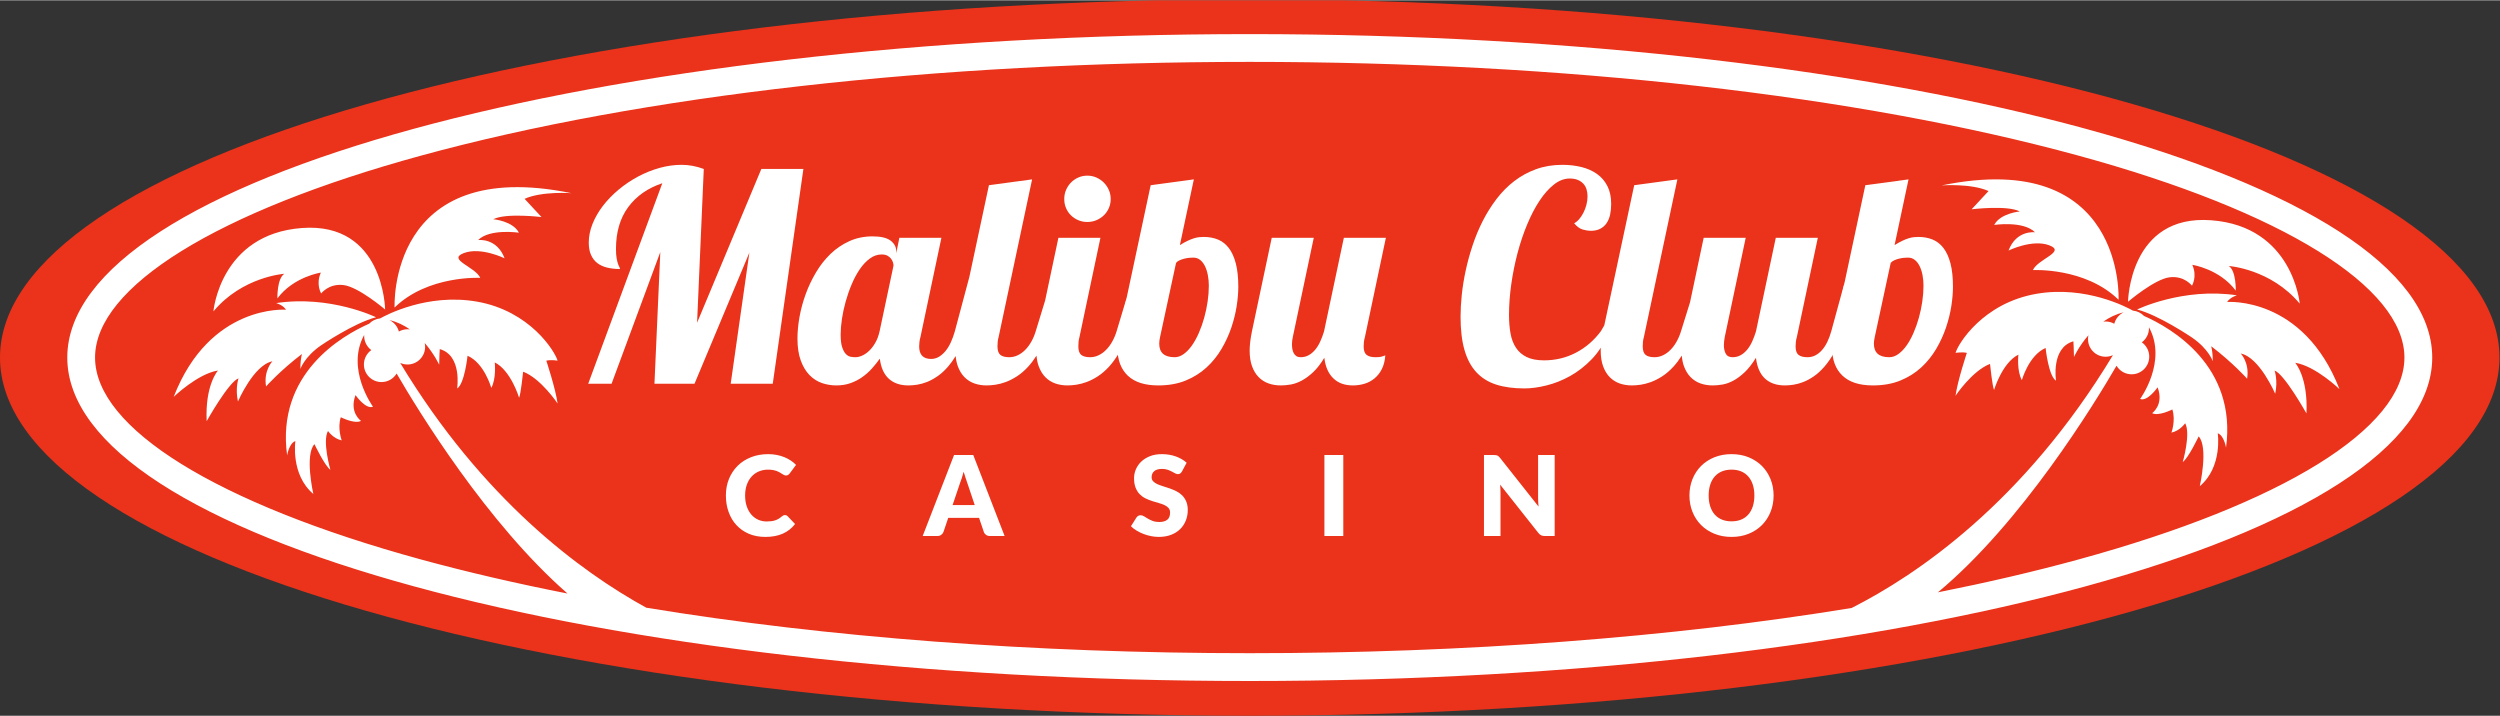
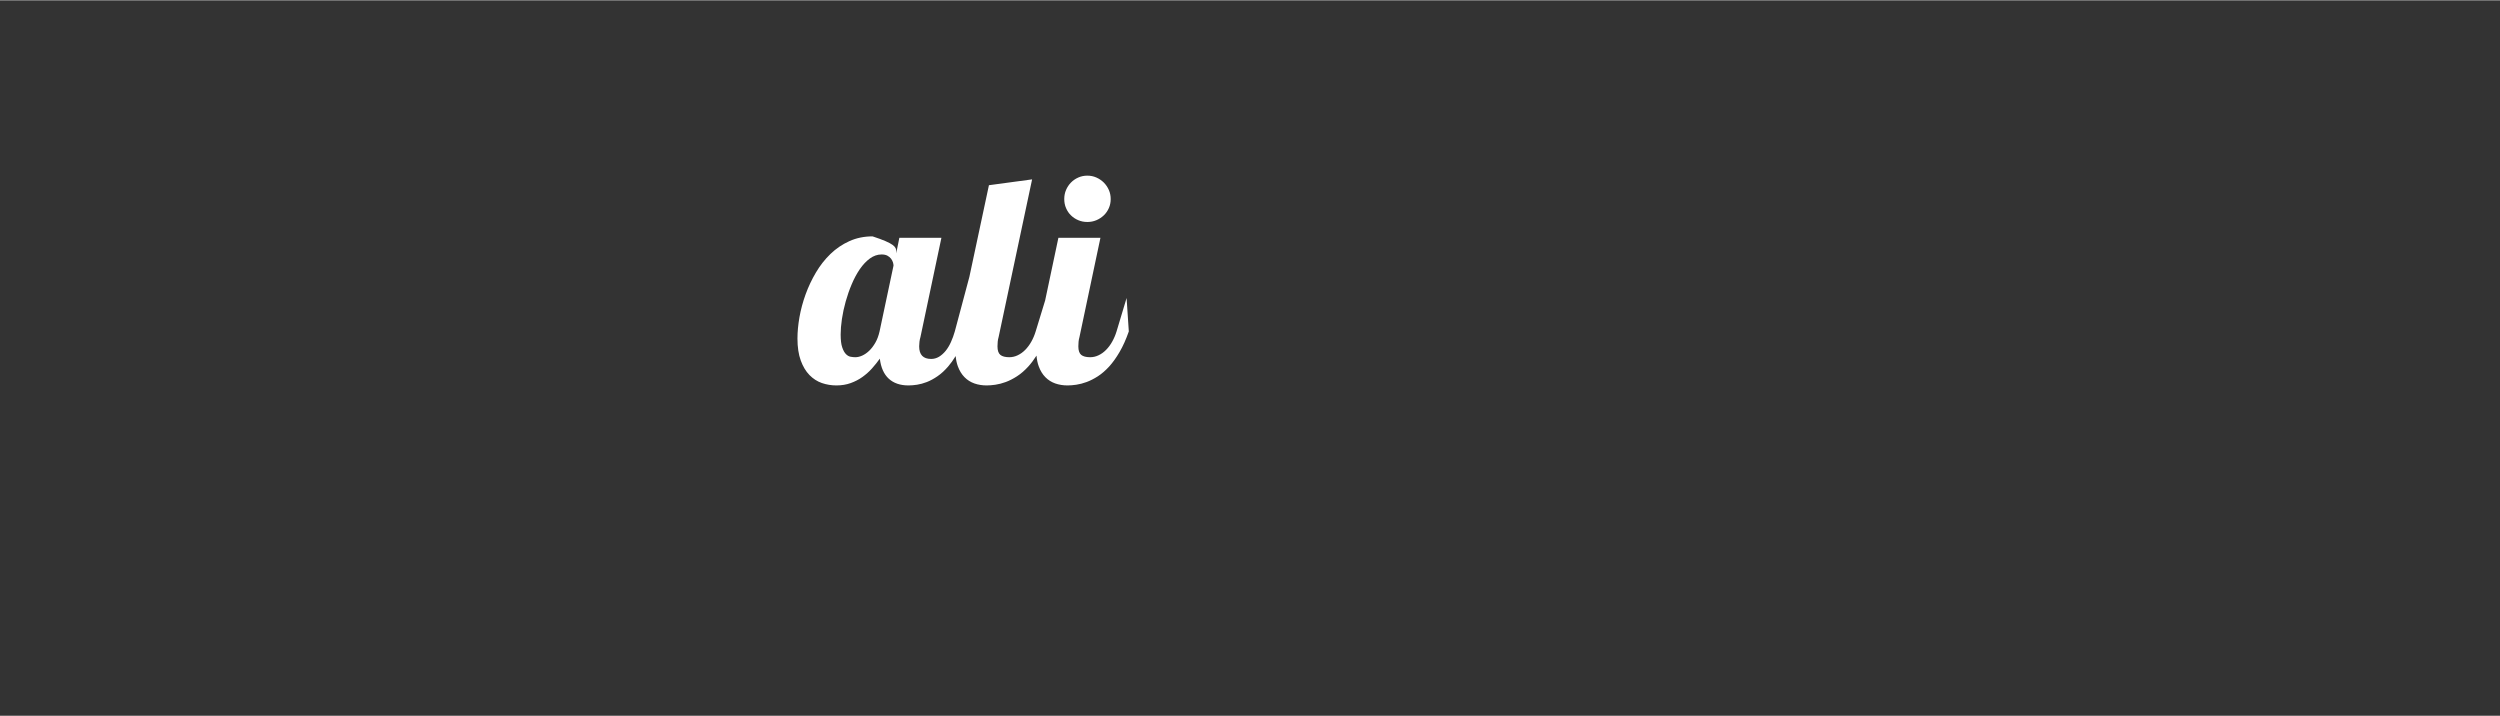
<svg xmlns="http://www.w3.org/2000/svg" height="232" viewBox="0 0 926 265" width="810">
  <rect x="0" y="0" width="926" height="265" fill="#333333" stroke="none" />
  <desc>schwesterseiten.com - Deutschlands führender Index für Casino-Schwesterseite</desc>
  <title>Malibu Club Casino auf https://schwesterseiten.com/malibuclubcasino-com/</title>
  <defs>
    <clipPath clipPathUnits="userSpaceOnUse" id="cp1">
      <path d="M0 0L926 0L926 265L0 265Z" />
    </clipPath>
  </defs>
  <style>tspan { white-space:pre }
		.shp0 { fill: #ea331a } 
		.shp1 { fill: #ffffff }</style>
  <g clip-path="url(#cp1)" id="Page 1">
-     <path class="shp0" d="M925.81 132.32C925.81 205.6 718.56 265 462.91 265C207.25 265 0 205.6 0 132.32C0 59.05 207.25 -0.35 462.91 -0.35C718.56 -0.35 925.81 59.05 925.81 132.32Z" id="Path 1" />
-     <path class="shp1" d="M900.9 132.32C900.9 198.49 704.8 252.13 462.91 252.13C221.01 252.13 24.92 198.49 24.92 132.32C24.92 66.16 221.01 12.52 462.91 12.52C704.8 12.52 900.9 66.16 900.9 132.32ZM155.92 57.54C80.34 78.21 35.21 106.17 35.21 132.32C35.21 158.48 80.34 186.43 155.92 207.11C172.9 211.75 191.06 215.97 210.2 219.73C180.35 193.65 154.88 151.97 146.91 138.24C145.75 140.16 143.65 141.43 141.25 141.41C137.65 141.37 134.75 138.42 134.79 134.82C134.81 132.65 135.89 130.74 137.53 129.56C135.91 128.36 134.87 126.43 134.89 124.26C134.89 124.15 134.9 124.05 134.9 123.94C127.95 136.6 138.16 150.53 138.16 150.53C135.42 151.63 131.68 146.23 131.68 146.23C129.25 152.74 133.73 155.79 133.73 155.79C131.35 157.06 126.23 154.43 126.23 154.43C124.9 158.49 126.57 163.01 126.57 163.01C123.36 162.33 121.49 159.52 121.49 159.52C119.33 163.36 122.38 173.91 122.38 173.91C120.25 172.38 116.47 164.4 116.47 164.4C112.78 168.44 116.06 182.85 116.06 182.85C107.56 175.68 109.41 163.26 109.41 163.26C107.04 164.09 106.35 168.59 106.35 168.59C102.22 138.27 126.65 124.23 136.73 119.79C137.78 118.7 139.21 117.97 140.81 117.83C142.88 116.65 158.26 108.41 176.61 111.6C196.34 115.03 205.57 130.05 206.53 133.48C206.53 133.48 204.06 133.05 202.35 133.48C202.35 133.48 205.78 143.78 206.53 149.35C206.53 149.35 200.42 140.13 193.77 137.56C193.77 137.56 192.91 145.92 192.27 147.21C192.27 147.21 189.26 137.13 183.26 134.13C183.26 134.13 183.9 140.13 181.97 143.56C181.97 143.56 179.4 134.35 173.18 131.66C173.18 131.66 172.1 142.06 169.32 143.78C169.32 143.78 171.25 131.55 162.88 129.19C162.88 129.19 162.67 133.27 162.67 134.98C162.67 134.98 160.86 131.03 157.31 126.93C157.42 127.41 157.47 127.92 157.47 128.43C157.43 132.04 154.48 134.93 150.88 134.9C149.94 134.89 149.04 134.68 148.23 134.31C178.79 184.9 215.11 211.65 239.38 224.98C306.13 235.97 382.84 241.83 462.91 241.83C542.74 241.83 619.23 236 685.85 225.08C709.85 212.94 749.61 186.11 782.63 131.43C781.82 131.8 780.93 132.01 779.99 132.02C776.38 132.06 773.43 129.16 773.4 125.56C773.39 125.04 773.45 124.54 773.56 124.05C770 128.15 768.2 132.11 768.2 132.11C768.2 130.39 767.99 126.31 767.99 126.31C759.62 128.67 761.55 140.9 761.55 140.9C758.76 139.18 757.69 128.78 757.69 128.78C751.47 131.47 748.9 140.69 748.9 140.69C746.96 137.25 747.61 131.25 747.61 131.25C741.6 134.25 738.6 144.33 738.6 144.33C737.96 143.04 737.1 134.68 737.1 134.68C730.45 137.25 724.33 146.48 724.33 146.48C725.08 140.9 728.52 130.6 728.52 130.6C726.8 130.17 724.33 130.6 724.33 130.6C725.3 127.17 734.52 112.16 754.26 108.72C772.62 105.53 788.01 113.79 790.06 114.95C791.65 115.1 793.08 115.82 794.14 116.91C804.21 121.35 828.64 135.39 824.52 165.71C824.52 165.71 823.83 161.21 821.46 160.38C821.46 160.38 823.31 172.8 814.8 179.97C814.8 179.97 818.08 165.56 814.39 161.53C814.39 161.53 810.62 169.5 808.49 171.03C808.49 171.03 811.53 160.49 809.38 156.65C809.38 156.65 807.5 159.46 804.3 160.13C804.3 160.13 805.96 155.61 804.63 151.55C804.63 151.55 799.51 154.18 797.14 152.92C797.14 152.92 801.61 149.87 799.18 143.35C799.18 143.35 795.44 148.76 792.7 147.66C792.7 147.66 802.92 133.73 795.96 121.07C795.97 121.17 795.97 121.28 795.98 121.38C796 123.55 794.96 125.48 793.34 126.69C794.98 127.86 796.06 129.77 796.08 131.94C796.11 135.54 793.22 138.49 789.62 138.53C787.22 138.55 785.11 137.28 783.96 135.36C775.73 149.53 748.87 193.45 717.8 219.29C736.14 215.64 753.56 211.58 769.89 207.11C845.48 186.43 890.6 158.48 890.6 132.32C890.6 106.17 845.48 78.21 769.89 57.54C688.03 35.14 579.01 22.81 462.91 22.81C346.81 22.81 237.78 35.14 155.92 57.54ZM752.97 99.93C754.9 95.75 765.36 93.17 759.08 90.76C752.81 88.35 743.96 92.69 743.96 92.69C746.86 84.97 753.77 85.93 753.77 85.93C749.43 81.59 738.65 83.2 738.65 83.2C740.91 78.86 748.14 78.21 748.14 78.21C743.48 75.8 730.29 77.41 730.29 77.41L736.56 70.65C730.13 67.76 719.19 68.56 719.19 68.56C787.4 54.56 784.72 110.92 784.72 110.92C772.33 98.86 752.97 99.93 752.97 99.93ZM825.54 98.41C828.33 100.23 828.12 107.53 828.12 107.53C822.11 99.48 812.03 97.98 812.03 97.98C813.96 102.38 811.92 105.6 811.92 105.7C811.92 105.81 809.24 101.95 803.66 102.59C798.09 103.24 788.22 111.66 788.22 111.66C788.22 111.66 788.65 79.21 819 81.47C849.35 83.72 851.82 112.35 851.82 112.35C841.09 99.48 825.54 98.41 825.54 98.41ZM786.61 115.57C783.76 116.23 781.24 117.49 779.05 119.03C779.31 118.99 779.58 118.97 779.86 118.97C781.05 118.96 782.16 119.26 783.13 119.81C783.61 117.94 784.9 116.4 786.61 115.57ZM791.57 114.53C791.57 114.53 808.52 106.27 828.57 109.27C828.57 109.27 826.11 109.92 824.93 111.74C824.93 111.74 853.13 109.48 866.54 144.02C866.54 144.02 857.64 135.44 850.13 134.26C850.13 134.26 854.95 139.51 854.31 153.03C854.31 153.03 846.16 138.44 842.51 137.15C842.51 137.15 843.8 140.8 842.73 145.73C842.73 145.73 836.94 132.23 829.97 130.83C829.97 130.83 833.29 134.26 832.33 140.16C832.33 140.16 827.15 134.33 819.04 128.14C819.35 129.49 819.65 131.41 819.6 133.69C819.6 133.69 818.15 129.18 811.87 124.88C811.87 124.88 799.66 116.6 791.57 114.53ZM146.15 113.8C146.15 113.8 143.47 57.44 211.68 71.44C211.68 71.44 200.74 70.63 194.31 73.53L200.58 80.29C200.58 80.29 187.39 78.68 182.72 81.09C182.72 81.09 189.96 81.73 192.21 86.08C192.21 86.08 181.44 84.47 177.09 88.81C177.09 88.81 184.01 87.85 186.9 95.57C186.9 95.57 178.06 91.23 171.78 93.64C165.51 96.05 175.97 98.63 177.9 102.81C177.9 102.81 158.54 101.74 146.15 113.8ZM79.05 115.23C79.05 115.23 81.51 86.6 111.87 84.34C142.22 82.09 142.65 114.53 142.65 114.53C142.65 114.53 132.78 106.12 127.2 105.47C121.63 104.83 118.94 108.69 118.94 108.58C118.94 108.48 116.91 105.26 118.84 100.86C118.84 100.86 108.76 102.36 102.75 110.41C102.75 110.41 102.54 103.11 105.32 101.29C105.32 101.29 89.77 102.36 79.05 115.23ZM144.26 118.45C145.96 119.28 147.25 120.82 147.74 122.69C148.7 122.14 149.82 121.83 151.01 121.84C151.28 121.85 151.55 121.87 151.82 121.9C149.62 120.36 147.1 119.11 144.26 118.45ZM118.99 127.76C112.72 132.06 111.27 136.56 111.27 136.56C111.22 134.28 111.51 132.36 111.83 131.01C103.71 137.2 98.54 143.03 98.54 143.03C97.57 137.13 100.9 133.71 100.9 133.71C93.93 135.1 88.14 148.61 88.14 148.61C87.06 143.68 88.35 140.03 88.35 140.03C84.7 141.32 76.55 155.9 76.55 155.9C75.91 142.39 80.74 137.13 80.74 137.13C73.23 138.31 64.33 146.89 64.33 146.89C77.73 112.36 105.94 114.61 105.94 114.61C104.76 112.79 102.29 112.15 102.29 112.15C122.35 109.14 139.29 117.4 139.29 117.4C131.2 119.47 118.99 127.76 118.99 127.76ZM290.76 190.67C290.92 190.67 291.09 190.7 291.25 190.76C291.42 190.82 291.57 190.93 291.73 191.08L294.49 193.98C293.28 195.56 291.76 196.75 289.94 197.56C288.12 198.36 285.97 198.76 283.49 198.76C281.21 198.76 279.17 198.37 277.36 197.6C275.56 196.82 274.03 195.75 272.77 194.38C271.51 193.02 270.55 191.4 269.88 189.52C269.2 187.65 268.87 185.62 268.87 183.42C268.87 181.18 269.25 179.13 270.02 177.25C270.79 175.38 271.87 173.76 273.24 172.4C274.62 171.04 276.27 169.99 278.2 169.23C280.12 168.47 282.24 168.1 284.56 168.1C285.68 168.1 286.75 168.2 287.74 168.4C288.74 168.6 289.67 168.87 290.53 169.22C291.4 169.57 292.19 169.99 292.92 170.48C293.65 170.96 294.29 171.5 294.85 172.09L292.51 175.24C292.36 175.44 292.18 175.61 291.97 175.77C291.77 175.93 291.48 176.01 291.11 176.01C290.86 176.01 290.63 175.95 290.41 175.84C290.19 175.73 289.95 175.6 289.71 175.44C289.46 175.28 289.19 175.11 288.89 174.92C288.6 174.74 288.25 174.57 287.84 174.41C287.44 174.25 286.97 174.12 286.42 174.01C285.88 173.9 285.25 173.84 284.52 173.84C283.26 173.84 282.1 174.07 281.06 174.51C280.02 174.96 279.12 175.6 278.37 176.43C277.62 177.26 277.04 178.26 276.62 179.44C276.2 180.63 275.99 181.95 275.99 183.42C275.99 184.96 276.2 186.32 276.62 187.52C277.04 188.71 277.61 189.72 278.33 190.53C279.05 191.35 279.89 191.97 280.85 192.4C281.81 192.82 282.84 193.04 283.94 193.04C284.57 193.04 285.15 193 285.67 192.94C286.19 192.88 286.68 192.77 287.12 192.62C287.57 192.47 288 192.28 288.4 192.04C288.8 191.8 289.21 191.5 289.63 191.14C289.79 191 289.97 190.89 290.16 190.8C290.35 190.71 290.55 190.67 290.76 190.67Z" fill-rule="evenodd" id="Path 2" />
-     <path class="shp1" d="M372.11 198.43L366.72 198.43C366.11 198.43 365.62 198.29 365.23 198.01C364.84 197.73 364.56 197.37 364.41 196.93L362.64 191.7L351.23 191.7L349.46 196.93C349.33 197.31 349.06 197.66 348.66 197.97C348.26 198.28 347.78 198.43 347.2 198.43L341.76 198.43L353.38 168.43L360.5 168.43L372.11 198.43ZM352.84 186.96L361.04 186.96L358.28 178.74C358.1 178.22 357.89 177.61 357.65 176.9C357.41 176.19 357.17 175.43 356.94 174.61C356.72 175.44 356.49 176.22 356.26 176.93C356.02 177.65 355.81 178.26 355.6 178.79L352.84 186.96ZM437.8 174.52C437.6 174.85 437.38 175.1 437.16 175.26C436.93 175.43 436.64 175.51 436.28 175.51C435.96 175.51 435.63 175.41 435.26 175.21C434.9 175.01 434.48 174.79 434.02 174.54C433.56 174.3 433.04 174.07 432.45 173.87C431.86 173.68 431.19 173.57 430.43 173.57C429.13 173.57 428.16 173.85 427.52 174.41C426.88 174.96 426.56 175.72 426.56 176.66C426.56 177.27 426.75 177.77 427.14 178.17C427.52 178.57 428.03 178.91 428.65 179.2C429.28 179.48 429.99 179.75 430.79 179.99C431.6 180.23 432.42 180.5 433.25 180.79C434.09 181.09 434.91 181.44 435.71 181.83C436.52 182.23 437.23 182.74 437.86 183.36C438.48 183.97 438.98 184.73 439.37 185.61C439.75 186.5 439.95 187.56 439.95 188.81C439.95 190.2 439.71 191.5 439.22 192.71C438.74 193.91 438.05 194.97 437.13 195.87C436.22 196.77 435.1 197.47 433.76 197.99C432.42 198.5 430.9 198.76 429.2 198.76C428.26 198.76 427.31 198.66 426.34 198.47C425.38 198.28 424.44 198.01 423.53 197.66C422.63 197.31 421.78 196.89 420.98 196.41C420.18 195.93 419.49 195.4 418.9 194.81L420.96 191.55C421.11 191.31 421.32 191.11 421.6 190.95C421.87 190.8 422.17 190.73 422.48 190.73C422.9 190.73 423.31 190.86 423.73 191.12C424.15 191.38 424.62 191.67 425.15 191.98C425.68 192.3 426.29 192.59 426.97 192.85C427.66 193.11 428.47 193.24 429.4 193.24C430.67 193.24 431.65 192.96 432.35 192.41C433.05 191.85 433.4 190.97 433.4 189.76C433.4 189.06 433.21 188.49 432.82 188.05C432.44 187.61 431.93 187.25 431.31 186.96C430.68 186.67 429.97 186.42 429.18 186.2C428.38 185.98 427.56 185.74 426.72 185.47C425.89 185.2 425.07 184.87 424.28 184.48C423.48 184.09 422.77 183.57 422.14 182.94C421.52 182.3 421.01 181.5 420.63 180.54C420.25 179.59 420.05 178.41 420.05 177.01C420.05 175.89 420.28 174.79 420.73 173.72C421.19 172.65 421.85 171.69 422.73 170.86C423.61 170.02 424.69 169.35 425.96 168.85C427.24 168.35 428.7 168.1 430.35 168.1C431.27 168.1 432.16 168.17 433.04 168.31C433.91 168.46 434.74 168.67 435.52 168.95C436.3 169.23 437.03 169.57 437.71 169.96C438.39 170.35 439 170.79 439.53 171.29L437.8 174.52ZM497.56 198.43L490.56 198.43L490.56 168.43L497.56 168.43L497.56 198.43ZM554.08 168.47C554.29 168.5 554.48 168.55 554.64 168.62C554.8 168.7 554.96 168.81 555.11 168.94C555.27 169.08 555.44 169.26 555.63 169.5L569.88 187.52C569.82 186.94 569.78 186.38 569.75 185.84C569.73 185.3 569.71 184.79 569.71 184.3L569.71 168.43L575.85 168.43L575.85 198.43L572.23 198.43C571.69 198.43 571.24 198.35 570.87 198.18C570.5 198.02 570.14 197.72 569.8 197.28L555.65 179.4C555.69 179.93 555.72 180.44 555.75 180.94C555.78 181.44 555.79 181.91 555.79 182.35L555.79 198.43L549.66 198.43L549.66 168.43L553.32 168.43C553.63 168.43 553.88 168.44 554.08 168.47ZM656.94 183.42C656.94 185.59 656.57 187.61 655.82 189.47C655.07 191.34 654.02 192.96 652.66 194.34C651.3 195.72 649.66 196.8 647.75 197.58C645.83 198.37 643.71 198.76 641.37 198.76C639.04 198.76 636.91 198.37 634.99 197.58C633.07 196.8 631.43 195.72 630.06 194.34C628.69 192.96 627.64 191.34 626.89 189.47C626.14 187.61 625.77 185.59 625.77 183.42C625.77 181.25 626.14 179.23 626.89 177.36C627.64 175.5 628.69 173.88 630.06 172.5C631.43 171.13 633.07 170.05 634.99 169.27C636.91 168.49 639.04 168.1 641.37 168.1C643.71 168.1 645.83 168.49 647.75 169.28C649.66 170.07 651.3 171.15 652.66 172.52C654.02 173.9 655.07 175.52 655.82 177.38C656.57 179.25 656.94 181.26 656.94 183.42ZM649.82 183.42C649.82 181.93 649.62 180.6 649.24 179.41C648.86 178.22 648.3 177.22 647.58 176.4C646.86 175.57 645.98 174.94 644.94 174.5C643.89 174.06 642.71 173.84 641.37 173.84C640.03 173.84 638.83 174.06 637.78 174.5C636.73 174.94 635.85 175.57 635.12 176.4C634.41 177.22 633.85 178.22 633.47 179.41C633.08 180.6 632.89 181.93 632.89 183.42C632.89 184.91 633.08 186.26 633.47 187.44C633.85 188.63 634.41 189.64 635.12 190.46C635.85 191.28 636.73 191.91 637.78 192.34C638.83 192.78 640.03 192.99 641.37 192.99C642.71 192.99 643.89 192.78 644.94 192.34C645.98 191.91 646.86 191.28 647.58 190.46C648.3 189.64 648.86 188.63 649.24 187.44C649.62 186.26 649.82 184.91 649.82 183.42ZM270.65 142.02L277.57 93.46L257.25 142.02L242.41 142.02L244.58 93.25L226.53 142.02L217.87 142.02L245.32 67.75C239.93 69.55 235.73 72.49 232.7 76.59C229.67 80.69 228.16 85.86 228.16 92.09C228.16 93.53 228.24 94.68 228.4 95.54C228.56 96.4 228.72 97.09 228.9 97.6C229.08 98.11 229.24 98.5 229.4 98.76C229.56 99.03 229.64 99.28 229.64 99.53C227.88 99.53 226.29 99.35 224.86 99C223.44 98.65 222.22 98.09 221.22 97.31C220.22 96.54 219.44 95.52 218.9 94.28C218.35 93.03 218.08 91.51 218.08 89.71C218.08 87.42 218.55 85.12 219.48 82.8C220.41 80.47 221.7 78.25 223.33 76.12C224.97 73.99 226.9 72 229.11 70.15C231.33 68.3 233.71 66.7 236.26 65.32C238.82 63.95 241.47 62.88 244.24 62.1C247 61.33 249.75 60.94 252.5 60.94C255.2 60.94 257.93 61.45 260.68 62.47L258.2 119.43L282 62.47L297.58 62.47L286.23 142.02L270.65 142.02Z" fill-rule="evenodd" id="Path 3" />
-     <path class="shp1" d="M351.15 135.69C349.87 137.16 348.56 138.36 347.22 139.27C345.88 140.19 344.58 140.89 343.31 141.39C342.04 141.88 340.83 142.21 339.67 142.39C338.51 142.57 337.45 142.65 336.5 142.65C333.44 142.65 331 141.82 329.19 140.15C327.38 138.48 326.28 136 325.89 132.73C325.01 133.96 324.04 135.17 322.99 136.35C321.94 137.53 320.75 138.58 319.46 139.51C318.15 140.45 316.7 141.2 315.1 141.78C313.5 142.36 311.73 142.65 309.79 142.65C307.93 142.65 306.13 142.35 304.41 141.76C302.69 141.16 301.16 140.17 299.82 138.8C298.48 137.43 297.41 135.63 296.6 133.42C295.79 131.2 295.38 128.49 295.38 125.29C295.38 122.83 295.63 120.19 296.12 117.37C296.62 114.56 297.37 111.74 298.39 108.93C299.41 106.11 300.69 103.41 302.22 100.82C303.75 98.23 305.54 95.95 307.6 93.96C309.66 91.97 311.99 90.39 314.6 89.21C317.2 88.03 320.07 87.44 323.2 87.44C326.26 87.44 328.49 87.97 329.88 89.02C331.27 90.08 331.96 91.38 331.96 92.93L331.96 93.72L333.12 87.97L348.7 87.97L340.94 124.71C340.76 125.31 340.64 125.89 340.57 126.48C340.5 127.06 340.46 127.63 340.46 128.19C340.46 131.29 341.94 132.84 344.9 132.84C345.95 132.84 346.93 132.56 347.83 132.02C348.72 131.47 349.54 130.74 350.28 129.83C351.02 128.91 351.67 127.83 352.23 126.58C352.8 125.33 353.27 124.02 353.66 122.65L359.07 102.38L359.07 102.38L366.3 68.49L382.29 66.33L369.89 124.71C369.71 125.31 369.6 125.9 369.55 126.48C369.49 127.06 369.47 127.63 369.47 128.19C369.47 129.7 369.82 130.75 370.53 131.33C371.23 131.91 372.33 132.2 373.85 132.2C374.91 132.2 375.93 131.97 376.94 131.49C377.94 131.02 378.87 130.36 379.71 129.51C380.55 128.67 381.31 127.66 381.98 126.48C382.65 125.3 383.19 124.02 383.61 122.65L387.12 111.18L387.12 111.18L392.03 87.97L407.6 87.97L399.84 124.71C399.67 125.31 399.55 125.9 399.5 126.48C399.45 127.06 399.42 127.63 399.42 128.19C399.42 129.7 399.77 130.75 400.48 131.33C401.18 131.91 402.29 132.2 403.8 132.2C404.86 132.2 405.89 131.97 406.89 131.49C407.9 131.02 408.82 130.36 409.66 129.51C410.51 128.67 411.26 127.66 411.93 126.48C412.6 125.3 413.15 124.02 413.57 122.65L417.29 110.27L418.11 122.65C417.09 125.57 415.95 128.11 414.7 130.25C413.45 132.4 412.15 134.21 410.8 135.69C409.44 137.16 408.05 138.36 406.63 139.28C405.2 140.19 403.82 140.9 402.48 141.39C401.15 141.88 399.87 142.21 398.66 142.39C397.44 142.57 396.36 142.65 395.41 142.65C393.79 142.65 392.28 142.41 390.87 141.92C389.46 141.42 388.24 140.65 387.2 139.59C386.16 138.54 385.34 137.2 384.75 135.58C384.32 134.43 384.05 133.1 383.92 131.61C382.93 133.17 381.9 134.53 380.84 135.69C379.49 137.16 378.1 138.36 376.67 139.28C375.25 140.19 373.87 140.9 372.53 141.39C371.19 141.88 369.92 142.21 368.7 142.39C367.49 142.57 366.41 142.65 365.46 142.65C363.84 142.65 362.32 142.41 360.92 141.92C359.51 141.42 358.29 140.65 357.25 139.59C356.21 138.54 355.39 137.2 354.79 135.58C354.38 134.47 354.11 133.2 353.98 131.77C353.07 133.26 352.12 134.57 351.15 135.69ZM330.96 98.26C330.96 97.95 330.89 97.55 330.75 97.07C330.61 96.6 330.37 96.14 330.04 95.7C329.7 95.26 329.25 94.89 328.69 94.59C328.13 94.29 327.41 94.14 326.53 94.14C325.01 94.14 323.58 94.64 322.22 95.62C320.87 96.61 319.63 97.92 318.5 99.55C317.38 101.19 316.37 103.05 315.5 105.12C314.61 107.2 313.87 109.34 313.25 111.54C312.63 113.74 312.17 115.9 311.85 118.03C311.54 120.16 311.38 122.07 311.38 123.76C311.38 125.83 311.57 127.44 311.96 128.56C312.34 129.69 312.81 130.52 313.36 131.07C313.9 131.61 314.49 131.94 315.13 132.04C315.76 132.15 316.32 132.2 316.82 132.2C317.62 132.2 318.48 132 319.37 131.6C320.27 131.19 321.13 130.59 321.96 129.8C322.79 129.01 323.54 128.01 324.23 126.82C324.92 125.62 325.43 124.23 325.79 122.65L330.96 98.26ZM411.4 73.61C411.4 74.81 411.18 75.93 410.72 76.96C410.26 78 409.64 78.9 408.85 79.65C408.05 80.41 407.14 81.01 406.1 81.45C405.06 81.89 403.94 82.11 402.75 82.11C401.55 82.11 400.43 81.89 399.4 81.45C398.36 81.01 397.45 80.41 396.68 79.65C395.9 78.9 395.3 78 394.86 76.96C394.41 75.93 394.2 74.81 394.2 73.61C394.2 72.42 394.41 71.3 394.86 70.26C395.3 69.22 395.9 68.31 396.68 67.51C397.45 66.72 398.36 66.1 399.4 65.64C400.43 65.18 401.55 64.95 402.75 64.95C403.94 64.95 405.06 65.18 406.1 65.64C407.14 66.1 408.05 66.72 408.85 67.51C409.64 68.31 410.26 69.22 410.72 70.26C411.18 71.3 411.4 72.42 411.4 73.61Z" fill-rule="evenodd" id="Path 4" />
-     <path class="shp1" d="M426.21 68.49L442.2 66.33L437.03 90.66C438.12 89.99 439.1 89.45 439.96 89.05C440.82 88.64 441.61 88.34 442.31 88.13C443.01 87.92 443.65 87.78 444.24 87.73C444.82 87.68 445.37 87.65 445.9 87.65C447.8 87.65 449.53 87.97 451.1 88.6C452.66 89.24 454.01 90.28 455.14 91.74C456.26 93.2 457.13 95.11 457.75 97.47C458.36 99.83 458.67 102.71 458.67 106.13C458.67 108.24 458.47 110.6 458.07 113.23C457.66 115.85 457 118.51 456.09 121.22C455.17 123.93 453.96 126.57 452.44 129.14C450.93 131.71 449.08 134 446.9 136C444.72 138.01 442.15 139.62 439.2 140.83C436.24 142.05 432.84 142.65 429.01 142.65C424.01 142.65 420.25 141.44 417.71 139.01C415.18 136.58 413.91 133.19 413.91 128.82C413.91 127.8 413.96 126.77 414.07 125.74C414.17 124.7 414.37 123.67 414.65 122.65L426.21 68.49ZM429.69 124.71C429.48 125.62 429.38 126.45 429.38 127.19C429.38 130.53 431.28 132.2 435.08 132.2C436.24 132.2 437.37 131.81 438.46 131.01C439.55 130.22 440.56 129.17 441.49 127.85C442.42 126.53 443.28 124.98 444.05 123.2C444.83 121.42 445.49 119.56 446.03 117.61C446.58 115.65 447 113.66 447.3 111.62C447.6 109.58 447.75 107.61 447.75 105.71C447.75 104.4 447.63 103.13 447.4 101.88C447.17 100.63 446.82 99.51 446.35 98.53C445.87 97.54 445.27 96.76 444.55 96.18C443.83 95.59 442.98 95.31 441.99 95.31C441.61 95.31 441.11 95.33 440.52 95.38C439.92 95.44 439.3 95.54 438.67 95.7C438.03 95.86 437.44 96.06 436.9 96.31C436.35 96.55 435.92 96.87 435.61 97.26L429.69 124.71ZM497.76 87.97L513.33 87.97L505.57 124.71C505.39 125.31 505.27 125.9 505.2 126.48C505.13 127.06 505.1 127.63 505.1 128.19C505.1 129.7 505.46 130.75 506.18 131.33C506.9 131.91 508.02 132.2 509.53 132.2C510.06 132.2 510.49 132.18 510.82 132.15C511.16 132.12 511.46 132.06 511.72 131.99C511.98 131.92 512.22 131.84 512.43 131.76C512.64 131.67 512.87 131.59 513.12 131.52C512.98 133.49 512.55 135.17 511.85 136.56C511.15 137.95 510.25 139.1 509.16 140.01C508.07 140.93 506.83 141.6 505.44 142.02C504.05 142.44 502.61 142.65 501.14 142.65C498.07 142.65 495.64 141.77 493.83 139.99C492.01 138.21 490.91 135.69 490.53 132.41C489.19 134.63 487.81 136.41 486.38 137.75C484.96 139.08 483.55 140.12 482.16 140.86C480.77 141.6 479.42 142.08 478.1 142.31C476.78 142.54 475.55 142.65 474.43 142.65C472.81 142.65 471.29 142.41 469.89 141.92C468.48 141.42 467.26 140.65 466.22 139.59C465.18 138.54 464.36 137.2 463.77 135.58C463.17 133.97 462.87 132.01 462.87 129.72C462.87 128.74 462.94 127.66 463.08 126.48C463.22 125.3 463.43 124.02 463.71 122.65L471.05 87.97L486.62 87.97L478.86 124.71C478.65 125.62 478.55 126.54 478.55 127.45C478.55 128.09 478.6 128.69 478.7 129.25C478.81 129.81 478.98 130.31 479.23 130.75C479.48 131.19 479.8 131.54 480.21 131.81C480.61 132.07 481.13 132.2 481.77 132.2C482.82 132.2 483.79 131.97 484.67 131.49C485.55 131.02 486.35 130.35 487.07 129.51C487.79 128.67 488.42 127.66 488.97 126.48C489.52 125.3 490 124.02 490.42 122.65L497.76 87.97ZM589.6 132.92C587.14 135.47 584.47 137.54 581.61 139.15C578.74 140.75 575.82 141.91 572.84 142.65C569.87 143.39 567.14 143.76 564.64 143.76C560.62 143.76 557.14 143.29 554.18 142.34C551.23 141.39 548.78 139.86 546.82 137.74C544.87 135.63 543.41 132.89 542.44 129.51C541.47 126.13 540.99 122.01 540.99 117.16C540.99 114.7 541.14 112.01 541.44 109.11C541.74 106.21 542.22 103.21 542.89 100.11C543.56 97.01 544.41 93.9 545.45 90.77C546.49 87.63 547.75 84.62 549.22 81.71C550.7 78.81 552.41 76.09 554.34 73.56C556.28 71.03 558.46 68.82 560.89 66.96C563.32 65.09 566.01 63.63 568.97 62.55C571.92 61.48 575.18 60.94 578.73 60.94C581.23 60.94 583.58 61.22 585.78 61.76C587.98 62.31 589.89 63.16 591.53 64.32C593.17 65.48 594.45 66.98 595.38 68.81C596.32 70.64 596.78 72.84 596.78 75.41C596.78 76.85 596.65 78.18 596.39 79.39C596.12 80.6 595.68 81.66 595.07 82.56C594.45 83.45 593.66 84.15 592.69 84.64C591.72 85.14 590.56 85.38 589.18 85.38C588.34 85.38 587.36 85.22 586.25 84.91C585.14 84.59 584.08 83.82 583.06 82.58C583.69 82.27 584.31 81.77 584.91 81.08C585.51 80.39 586.03 79.6 586.49 78.7C586.95 77.81 587.32 76.83 587.6 75.78C587.88 74.72 588.02 73.66 588.02 72.61C588.02 71.76 587.91 70.94 587.68 70.13C587.45 69.32 587.07 68.61 586.54 68.02C586.01 67.42 585.33 66.93 584.49 66.56C583.64 66.19 582.62 66.01 581.42 66.01C579.42 66.01 577.47 66.75 575.59 68.23C573.71 69.7 571.93 71.7 570.26 74.22C568.59 76.73 567.06 79.66 565.67 83.01C564.27 86.35 563.09 89.89 562.1 93.62C561.12 97.35 560.34 101.18 559.78 105.12C559.22 109.07 558.94 112.87 558.94 116.52C558.94 119.02 559.12 121.3 559.49 123.36C559.86 125.42 560.53 127.19 561.5 128.67C562.46 130.14 563.78 131.3 565.45 132.12C567.13 132.95 569.28 133.36 571.92 133.36C576.18 133.36 580.12 132.41 583.75 130.51C587.37 128.61 590.45 125.96 592.98 122.54L594.23 120.39L605.31 68.49L621.3 66.33L608.9 124.71C608.72 125.31 608.61 125.9 608.55 126.48C608.5 127.06 608.47 127.63 608.47 128.19C608.47 129.7 608.82 130.75 609.53 131.33C610.23 131.91 611.34 132.2 612.86 132.2C613.91 132.2 614.94 131.97 615.94 131.49C616.95 131.02 617.87 130.36 618.71 129.51C619.56 128.67 620.31 127.66 620.98 126.48C621.65 125.3 622.2 124.02 622.62 122.65L625.99 111.84L631.04 87.97L646.61 87.97L638.85 124.71C638.64 125.84 638.53 126.86 638.53 127.77C638.53 129 638.76 130.05 639.22 130.91C639.68 131.77 640.52 132.2 641.75 132.2C642.81 132.2 643.78 131.97 644.66 131.49C645.54 131.02 646.34 130.36 647.06 129.51C647.78 128.67 648.41 127.66 648.96 126.48C649.5 125.3 649.99 124.02 650.41 122.65L657.75 87.97L673.32 87.97L665.56 124.71C665.38 125.31 665.26 125.9 665.19 126.48C665.12 127.06 665.09 127.63 665.09 128.19C665.09 129.7 665.45 130.75 666.17 131.33C666.89 131.91 668.01 132.2 669.52 132.2C670.58 132.2 671.55 131.97 672.45 131.49C673.35 131.02 674.17 130.36 674.9 129.51C675.64 128.67 676.29 127.66 676.86 126.48C677.42 125.3 677.9 124.02 678.28 122.65L683.24 104.49L682.82 122.65C681.8 125.57 680.69 128.11 679.5 130.25C678.3 132.4 677.06 134.21 675.77 135.69C674.49 137.16 673.18 138.36 671.84 139.28C670.51 140.19 669.2 140.9 667.94 141.39C666.67 141.88 665.45 142.21 664.29 142.39C663.13 142.57 662.08 142.65 661.13 142.65C658.03 142.65 655.57 141.8 653.74 140.1C651.91 138.39 650.8 135.83 650.41 132.41C649.04 134.63 647.65 136.41 646.24 137.75C644.83 139.08 643.44 140.12 642.07 140.86C640.7 141.6 639.36 142.08 638.06 142.31C636.76 142.54 635.54 142.65 634.42 142.65C632.8 142.65 631.28 142.41 629.88 141.92C628.47 141.42 627.25 140.65 626.21 139.59C625.17 138.54 624.35 137.2 623.75 135.58C623.33 134.43 623.05 133.1 622.93 131.61C621.94 133.17 620.91 134.53 619.85 135.69C618.49 137.16 617.1 138.36 615.68 139.28C614.25 140.19 612.87 140.9 611.53 141.39C610.2 141.88 608.92 142.21 607.71 142.39C606.49 142.57 605.41 142.65 604.46 142.65C602.84 142.65 601.33 142.41 599.92 141.92C598.52 141.42 597.29 140.65 596.25 139.59C595.21 138.54 594.4 137.2 593.8 135.58C593.2 133.97 592.9 132.01 592.9 129.72C592.9 129.38 592.91 129.03 592.93 128.67C591.95 130.22 590.84 131.63 589.6 132.92Z" fill-rule="evenodd" id="Path 5" />
-     <path class="shp1" d="M690.92 68.49L706.92 66.33L701.75 90.66C702.83 89.99 703.81 89.45 704.67 89.05C705.53 88.64 706.32 88.34 707.02 88.13C707.72 87.92 708.37 87.78 708.95 87.73C709.53 87.68 710.08 87.65 710.61 87.65C712.51 87.65 714.25 87.97 715.81 88.6C717.38 89.24 718.72 90.28 719.85 91.74C720.97 93.2 721.85 95.11 722.46 97.47C723.08 99.83 723.38 102.71 723.38 106.13C723.38 108.24 723.18 110.6 722.78 113.23C722.37 115.85 721.71 118.51 720.8 121.22C719.88 123.93 718.67 126.57 717.16 129.14C715.64 131.71 713.79 134 711.61 136C709.43 138.01 706.86 139.62 703.91 140.83C700.95 142.05 697.55 142.65 693.72 142.65C688.72 142.65 684.96 141.44 682.43 139.01C679.89 136.58 678.62 133.19 678.62 128.82C678.62 127.8 678.68 126.77 678.78 125.74C678.89 124.7 679.08 123.67 679.36 122.65L690.92 68.49ZM694.41 124.71C694.2 125.62 694.09 126.45 694.09 127.19C694.09 130.53 695.99 132.2 699.79 132.2C700.95 132.2 702.08 131.81 703.17 131.01C704.26 130.22 705.27 129.17 706.2 127.85C707.14 126.53 707.99 124.98 708.76 123.2C709.54 121.42 710.2 119.56 710.74 117.61C711.29 115.65 711.71 113.66 712.01 111.62C712.31 109.58 712.46 107.61 712.46 105.71C712.46 104.4 712.35 103.13 712.12 101.88C711.89 100.63 711.53 99.51 711.06 98.53C710.59 97.54 709.99 96.76 709.27 96.18C708.54 95.59 707.69 95.31 706.7 95.31C706.32 95.31 705.82 95.33 705.23 95.38C704.63 95.44 704.02 95.54 703.38 95.7C702.75 95.86 702.16 96.06 701.61 96.31C701.07 96.55 700.64 96.87 700.32 97.26L694.41 124.71Z" fill-rule="evenodd" id="Path 6" />
+     <path class="shp1" d="M351.15 135.69C349.87 137.16 348.56 138.36 347.22 139.27C345.88 140.19 344.58 140.89 343.31 141.39C342.04 141.88 340.83 142.21 339.67 142.39C338.51 142.57 337.45 142.65 336.5 142.65C333.44 142.65 331 141.82 329.19 140.15C327.38 138.48 326.28 136 325.89 132.73C325.01 133.96 324.04 135.17 322.99 136.35C321.94 137.53 320.75 138.58 319.46 139.51C318.15 140.45 316.7 141.2 315.1 141.78C313.5 142.36 311.73 142.65 309.79 142.65C307.93 142.65 306.13 142.35 304.41 141.76C302.69 141.16 301.16 140.17 299.82 138.8C298.48 137.43 297.41 135.63 296.6 133.42C295.79 131.2 295.38 128.49 295.38 125.29C295.38 122.83 295.63 120.19 296.12 117.37C296.62 114.56 297.37 111.74 298.39 108.93C299.41 106.11 300.69 103.41 302.22 100.82C303.75 98.23 305.54 95.95 307.6 93.96C309.66 91.97 311.99 90.39 314.6 89.21C317.2 88.03 320.07 87.44 323.2 87.44C331.27 90.08 331.96 91.38 331.96 92.93L331.96 93.72L333.12 87.97L348.7 87.97L340.94 124.71C340.76 125.31 340.64 125.89 340.57 126.48C340.5 127.06 340.46 127.63 340.46 128.19C340.46 131.29 341.94 132.84 344.9 132.84C345.95 132.84 346.93 132.56 347.83 132.02C348.72 131.47 349.54 130.74 350.28 129.83C351.02 128.91 351.67 127.83 352.23 126.58C352.8 125.33 353.27 124.02 353.66 122.65L359.07 102.38L359.07 102.38L366.3 68.49L382.29 66.33L369.89 124.71C369.71 125.31 369.6 125.9 369.55 126.48C369.49 127.06 369.47 127.63 369.47 128.19C369.47 129.7 369.82 130.75 370.53 131.33C371.23 131.91 372.33 132.2 373.85 132.2C374.91 132.2 375.93 131.97 376.94 131.49C377.94 131.02 378.87 130.36 379.71 129.51C380.55 128.67 381.31 127.66 381.98 126.48C382.65 125.3 383.19 124.02 383.61 122.65L387.12 111.18L387.12 111.18L392.03 87.97L407.6 87.97L399.84 124.71C399.67 125.31 399.55 125.9 399.5 126.48C399.45 127.06 399.42 127.63 399.42 128.19C399.42 129.7 399.77 130.75 400.48 131.33C401.18 131.91 402.29 132.2 403.8 132.2C404.86 132.2 405.89 131.97 406.89 131.49C407.9 131.02 408.82 130.36 409.66 129.51C410.51 128.67 411.26 127.66 411.93 126.48C412.6 125.3 413.15 124.02 413.57 122.65L417.29 110.27L418.11 122.65C417.09 125.57 415.95 128.11 414.7 130.25C413.45 132.4 412.15 134.21 410.8 135.69C409.44 137.16 408.05 138.36 406.63 139.28C405.2 140.19 403.82 140.9 402.48 141.39C401.15 141.88 399.87 142.21 398.66 142.39C397.44 142.57 396.36 142.65 395.41 142.65C393.79 142.65 392.28 142.41 390.87 141.92C389.46 141.42 388.24 140.65 387.2 139.59C386.16 138.54 385.34 137.2 384.75 135.58C384.32 134.43 384.05 133.1 383.92 131.61C382.93 133.17 381.9 134.53 380.84 135.69C379.49 137.16 378.1 138.36 376.67 139.28C375.25 140.19 373.87 140.9 372.53 141.39C371.19 141.88 369.92 142.21 368.7 142.39C367.49 142.57 366.41 142.65 365.46 142.65C363.84 142.65 362.32 142.41 360.92 141.92C359.51 141.42 358.29 140.65 357.25 139.59C356.21 138.54 355.39 137.2 354.79 135.58C354.38 134.47 354.11 133.2 353.98 131.77C353.07 133.26 352.12 134.57 351.15 135.69ZM330.96 98.26C330.96 97.95 330.89 97.55 330.75 97.07C330.61 96.6 330.37 96.14 330.04 95.7C329.7 95.26 329.25 94.89 328.69 94.59C328.13 94.29 327.41 94.14 326.53 94.14C325.01 94.14 323.58 94.64 322.22 95.62C320.87 96.61 319.63 97.92 318.5 99.55C317.38 101.19 316.37 103.05 315.5 105.12C314.61 107.2 313.87 109.34 313.25 111.54C312.63 113.74 312.17 115.9 311.85 118.03C311.54 120.16 311.38 122.07 311.38 123.76C311.38 125.83 311.57 127.44 311.96 128.56C312.34 129.69 312.81 130.52 313.36 131.07C313.9 131.61 314.49 131.94 315.13 132.04C315.76 132.15 316.32 132.2 316.82 132.2C317.62 132.2 318.48 132 319.37 131.6C320.27 131.19 321.13 130.59 321.96 129.8C322.79 129.01 323.54 128.01 324.23 126.82C324.92 125.62 325.43 124.23 325.79 122.65L330.96 98.26ZM411.4 73.61C411.4 74.81 411.18 75.93 410.72 76.96C410.26 78 409.64 78.9 408.85 79.65C408.05 80.41 407.14 81.01 406.1 81.45C405.06 81.89 403.94 82.11 402.75 82.11C401.55 82.11 400.43 81.89 399.4 81.45C398.36 81.01 397.45 80.41 396.68 79.65C395.9 78.9 395.3 78 394.86 76.96C394.41 75.93 394.2 74.81 394.2 73.61C394.2 72.42 394.41 71.3 394.86 70.26C395.3 69.22 395.9 68.31 396.68 67.51C397.45 66.72 398.36 66.1 399.4 65.64C400.43 65.18 401.55 64.95 402.75 64.95C403.94 64.95 405.06 65.18 406.1 65.64C407.14 66.1 408.05 66.72 408.85 67.51C409.64 68.31 410.26 69.22 410.72 70.26C411.18 71.3 411.4 72.42 411.4 73.61Z" fill-rule="evenodd" id="Path 4" />
  </g>
</svg>